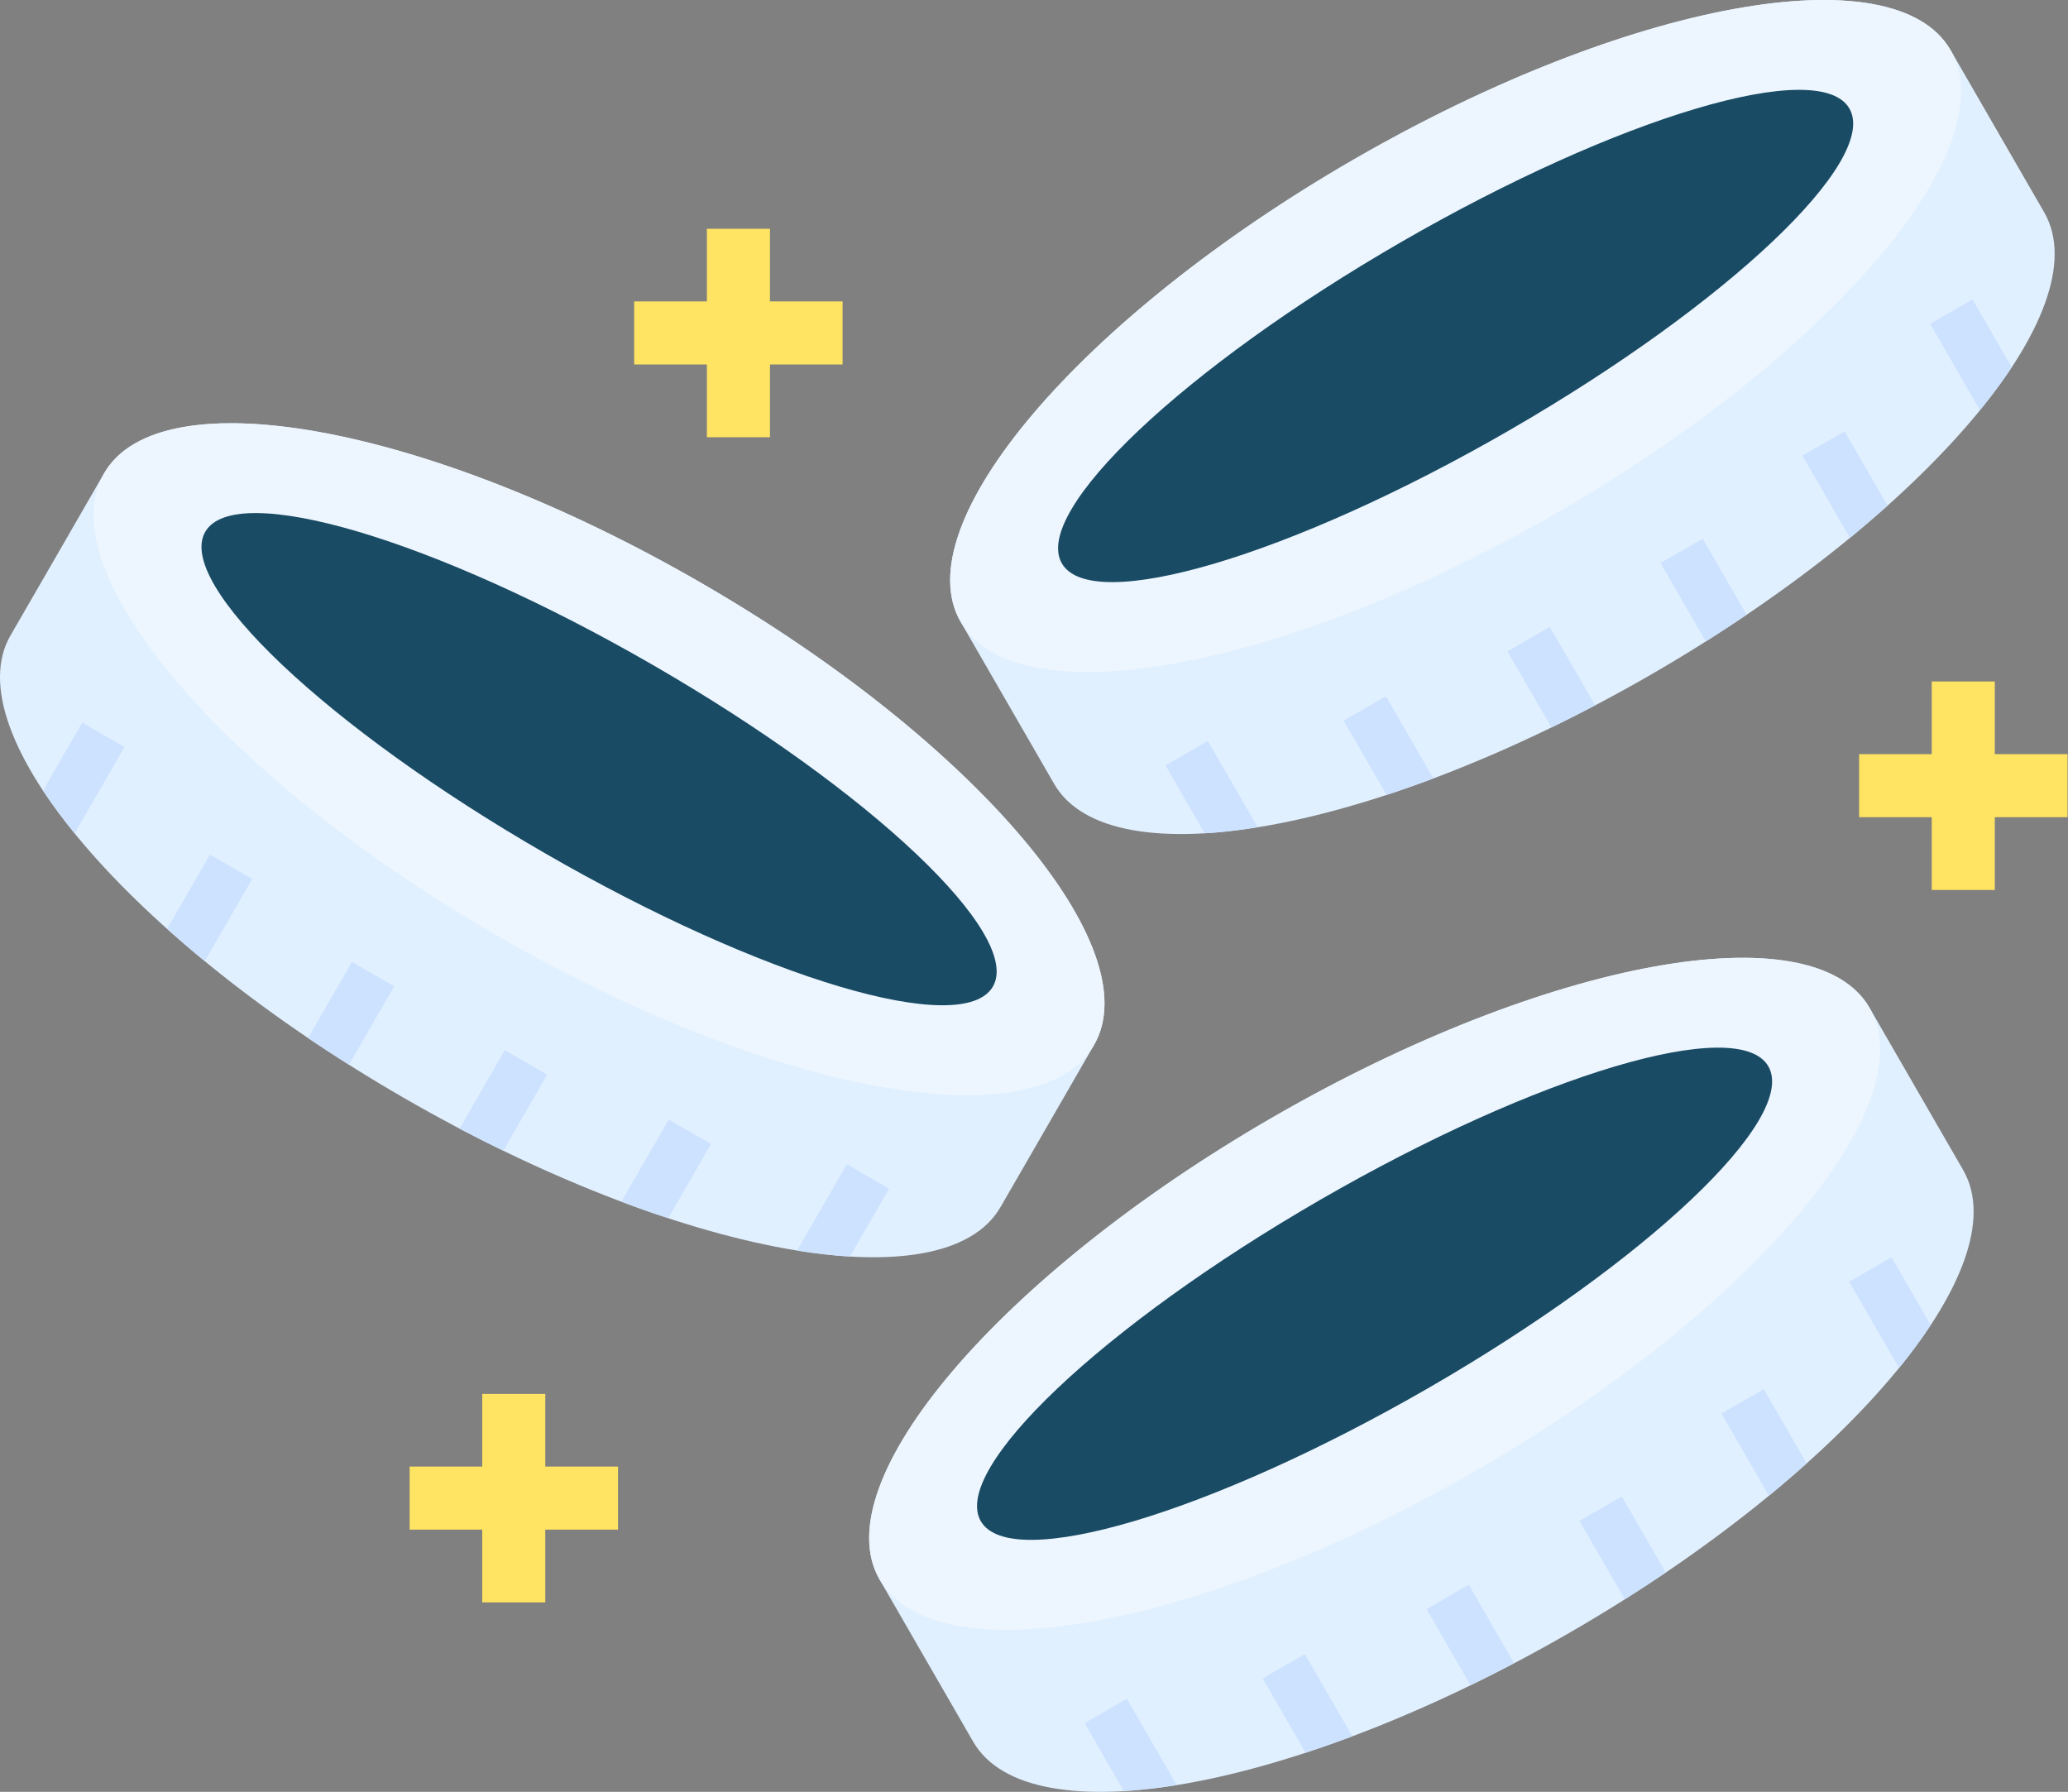
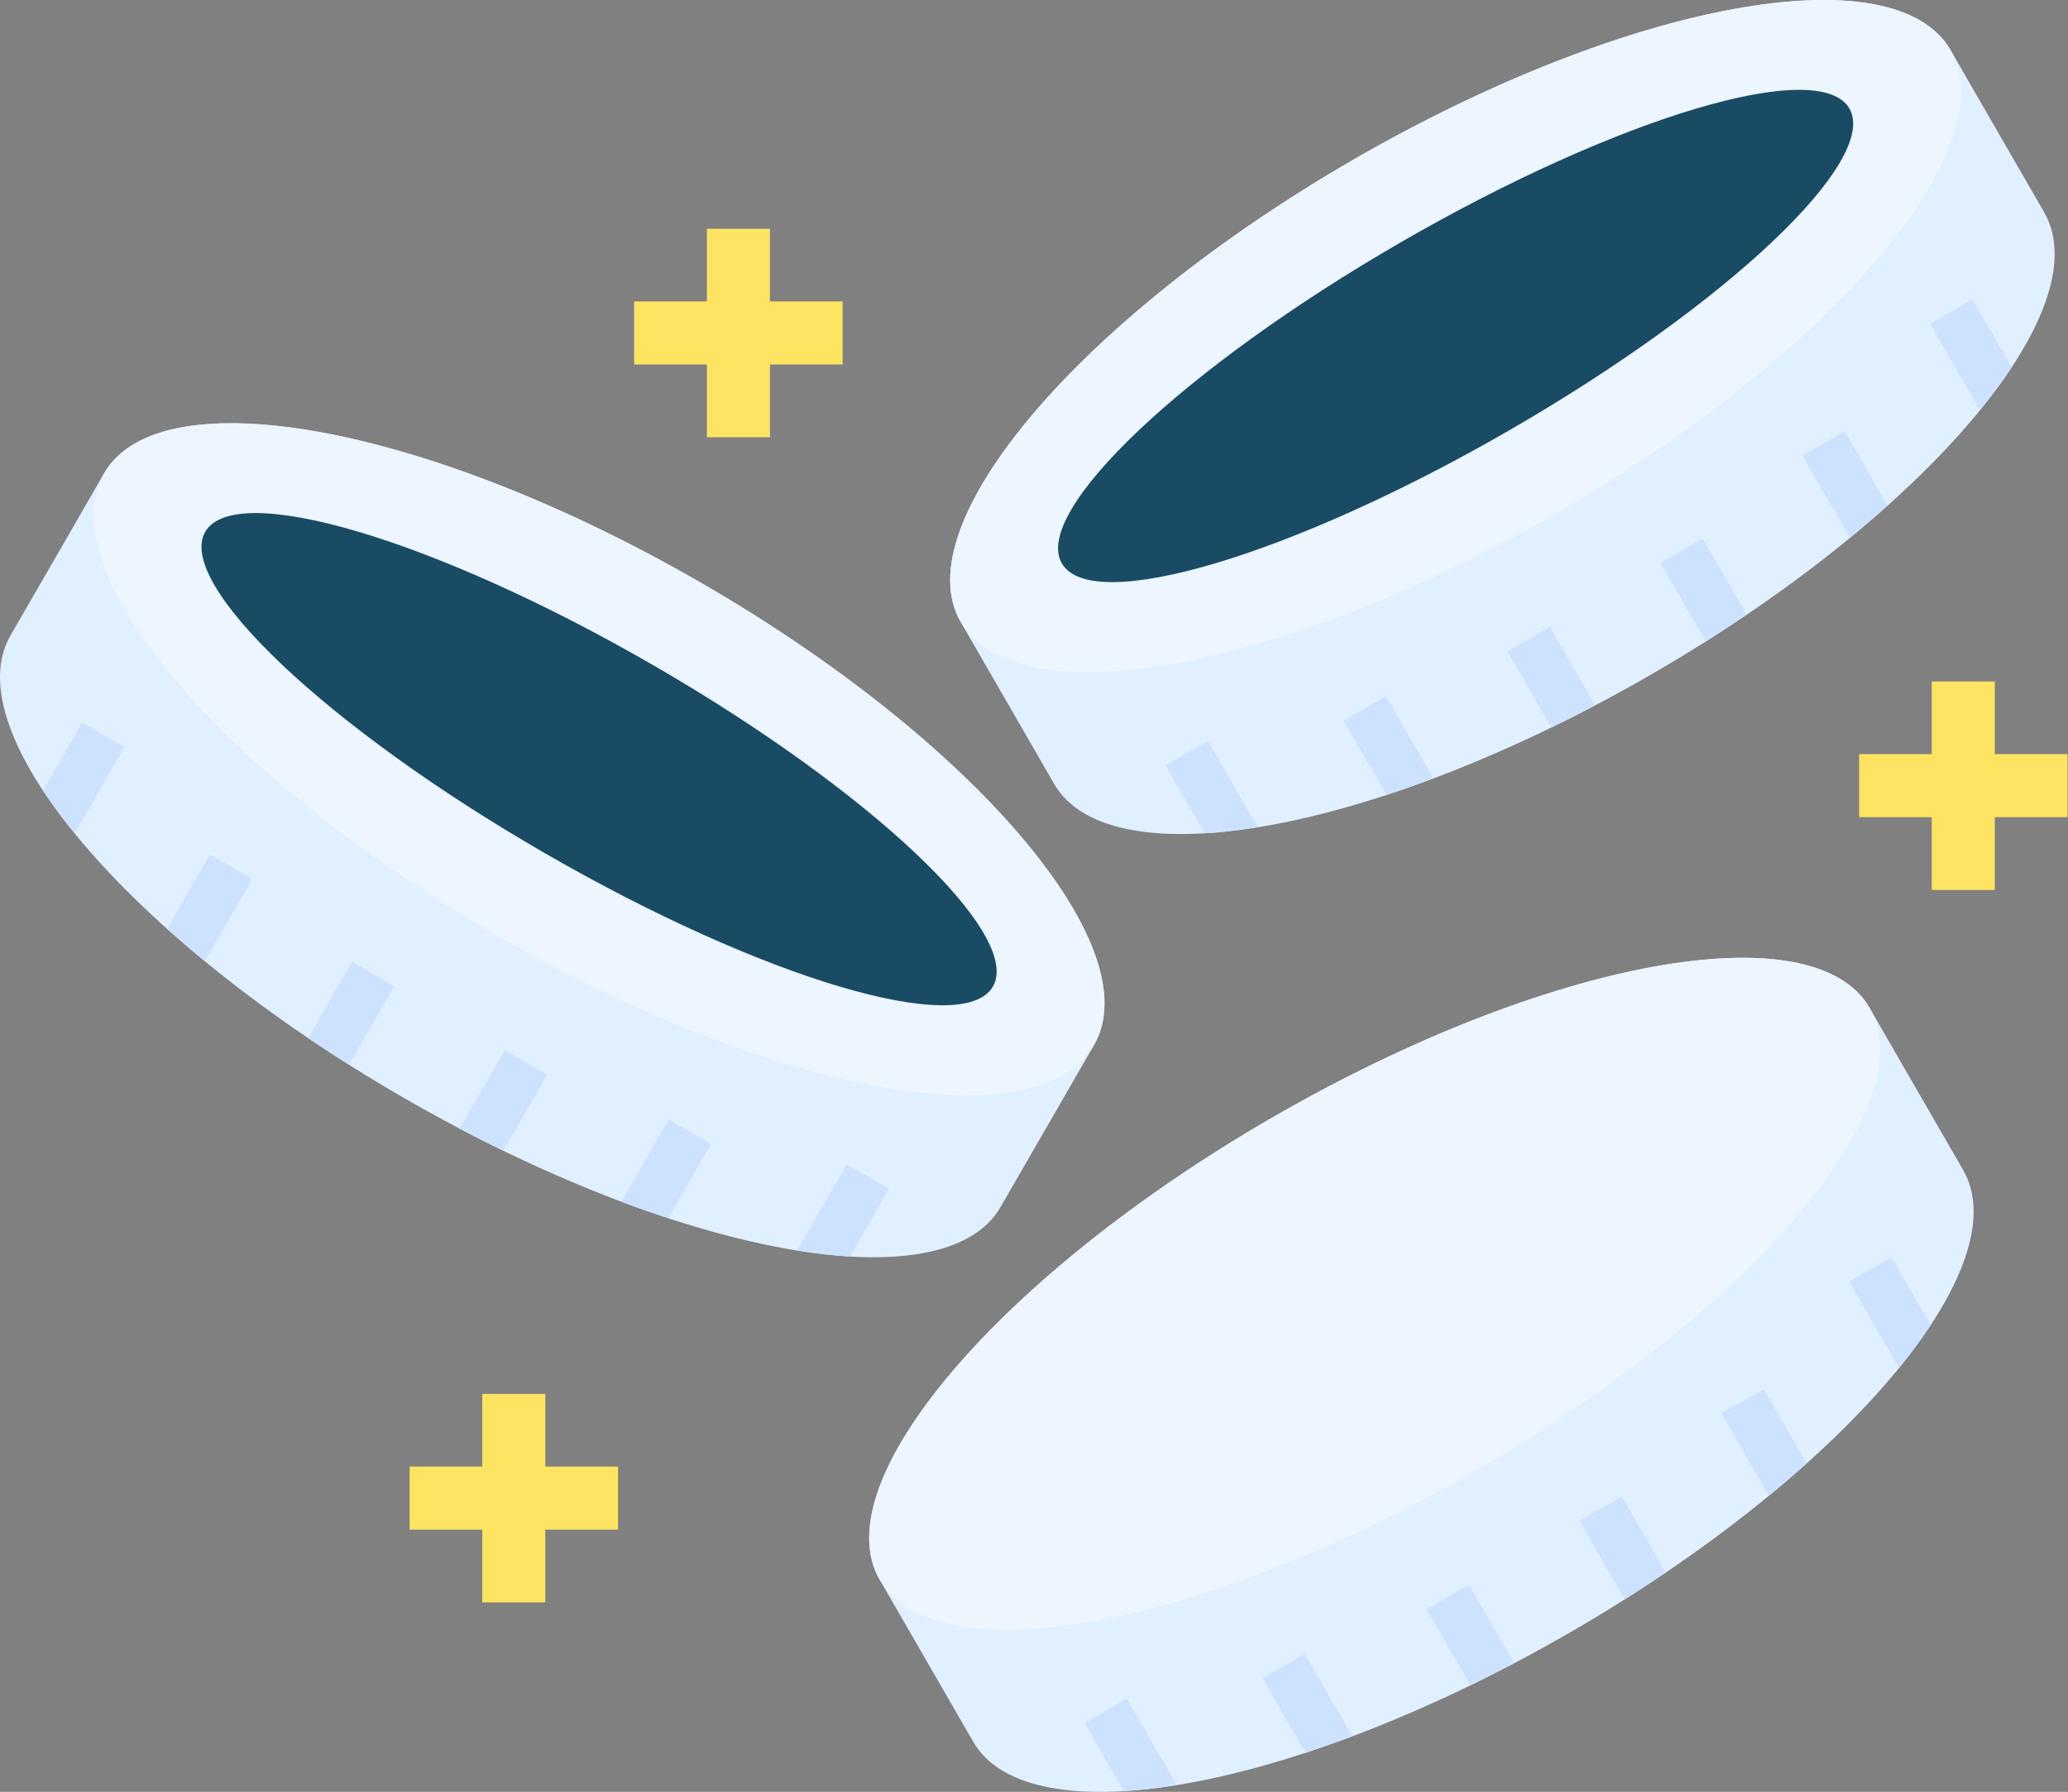
<svg xmlns="http://www.w3.org/2000/svg" width="591" height="512" viewBox="0 0 591 512" fill="none">
  <rect x="0" y="0" width="591" height="512" fill="#808080" stroke="none" />
  <path fill-rule="evenodd" clip-rule="evenodd" d="M274.535 177.682C258.448 149.813 308.751 90.683 386.885 45.561C464.983 0.475 541.368 -13.533 557.454 14.336C566.355 29.766 575.254 45.196 584.192 60.662C600.279 88.494 549.975 147.624 471.841 192.747C393.707 237.833 317.358 251.84 301.273 224.008C292.373 208.542 283.436 193.112 274.535 177.682Z" fill="#E1F0FF" />
  <path fill-rule="evenodd" clip-rule="evenodd" d="M386.885 45.561C464.983 0.475 541.368 -13.533 557.454 14.336C573.541 42.168 523.238 101.298 445.104 146.42C366.969 191.543 290.622 205.514 274.535 177.682C258.448 149.813 308.751 90.683 386.885 45.561Z" fill="#EDF6FF" />
  <path fill-rule="evenodd" clip-rule="evenodd" d="M400.492 69.127C462.65 33.27 519.956 16.199 528.528 31.008C537.101 45.855 493.656 86.965 431.498 122.858C369.34 158.752 311.997 175.824 303.461 160.977C294.89 146.132 338.335 105.022 400.492 69.127Z" fill="#1A4B64" />
  <path d="M551.616 92.536L565.842 117.194C569.234 113.035 572.298 108.95 574.924 104.937L563.69 85.531L551.616 92.536ZM539.432 144.479C536.003 147.543 532.391 150.644 528.671 153.709L515.101 130.181L527.175 123.25L539.432 144.479ZM499.161 175.632C495.367 178.221 491.464 180.775 487.488 183.292L474.539 160.859L486.613 153.928L499.161 175.632ZM455.862 201.53C451.667 203.755 447.509 205.834 443.387 207.877L430.801 186.136L442.911 179.133L455.862 201.53ZM409.645 222.432C405.086 224.146 400.635 225.715 396.258 227.137L383.965 205.908L396.075 198.941L409.645 222.432ZM359.416 236.366C354.127 237.241 349.055 237.825 344.277 238.116L333.078 218.711L345.188 211.707L359.416 236.366Z" fill="#CDE2FF" />
  <path fill-rule="evenodd" clip-rule="evenodd" d="M312.652 298.602C328.738 270.769 278.436 211.603 200.302 166.517C122.204 121.395 45.819 107.423 29.733 135.256C20.833 150.686 11.933 166.152 2.996 181.582C-13.091 209.414 37.212 268.581 115.346 313.666C193.481 358.789 269.829 372.76 285.915 344.928C294.851 329.499 303.75 314.031 312.652 298.602Z" fill="#E1F0FF" />
  <path fill-rule="evenodd" clip-rule="evenodd" d="M200.302 166.517C122.204 121.395 45.82 107.423 29.734 135.256C13.684 163.124 63.986 222.254 142.084 267.34C220.218 312.462 296.603 326.434 312.653 298.601C328.74 270.769 278.437 211.603 200.302 166.517Z" fill="#EDF6FF" />
  <path fill-rule="evenodd" clip-rule="evenodd" d="M186.693 190.077C124.572 154.183 67.229 137.113 58.657 151.958C50.085 166.769 93.529 207.915 155.687 243.772C217.844 279.666 275.187 296.736 283.759 281.891C292.295 267.082 248.851 225.971 186.693 190.077Z" fill="#1A4B64" />
  <path d="M35.569 213.473L21.343 238.131C17.951 233.973 14.923 229.888 12.297 225.911L23.495 206.469L35.569 213.473ZM47.752 265.417C51.181 268.481 54.792 271.582 58.513 274.646L72.082 251.155L60.008 244.188L47.752 265.417ZM88.023 296.605C91.817 299.159 95.72 301.712 99.732 304.229L112.681 281.796L100.571 274.866L88.023 296.605ZM131.322 322.504C135.517 324.692 139.676 326.808 143.835 328.815L156.383 307.074L144.272 300.071L131.322 322.504ZM177.575 343.369C182.099 345.084 186.549 346.653 190.962 348.075L203.219 326.846L191.109 319.915L177.575 343.369ZM227.768 357.339C233.095 358.178 238.128 358.762 242.906 359.054L254.104 339.648L242.031 332.645L227.768 357.339Z" fill="#CDE2FF" />
  <path fill-rule="evenodd" clip-rule="evenodd" d="M251.376 451.335C235.325 423.503 285.592 364.373 363.727 319.25C441.861 274.165 518.209 260.157 534.295 287.989C543.232 303.456 552.133 318.886 561.033 334.315C577.12 362.184 526.817 421.314 448.719 466.436C370.584 511.522 294.2 525.53 278.114 497.661C269.214 482.231 260.313 466.801 251.376 451.335Z" fill="#E1F0FF" />
  <path fill-rule="evenodd" clip-rule="evenodd" d="M363.727 319.25C441.861 274.165 518.209 260.157 534.295 287.989C550.382 315.858 500.079 374.988 421.945 420.11C343.847 465.196 267.463 479.204 251.376 451.335C235.325 423.504 285.592 364.374 363.727 319.25Z" fill="#EDF6FF" />
-   <path fill-rule="evenodd" clip-rule="evenodd" d="M377.328 342.813C439.486 306.918 496.828 289.883 505.364 304.694C513.937 319.539 470.492 360.649 408.334 396.543C346.176 432.401 288.87 449.472 280.297 434.662C271.726 419.816 315.171 378.705 377.328 342.813Z" fill="#1A4B64" />
  <path d="M528.462 366.238L542.725 390.897C546.117 386.738 549.145 382.617 551.771 378.64L540.572 359.234L528.462 366.238ZM516.314 418.145C512.849 421.245 509.275 424.309 505.517 427.374L491.947 403.883L504.058 396.952L516.314 418.145ZM476.043 449.333C472.213 451.923 468.31 454.477 464.334 456.994L451.385 434.561L463.495 427.594L476.043 449.333ZM432.708 475.232C428.549 477.42 424.356 479.536 420.233 481.543L407.684 459.802L419.758 452.799L432.708 475.232ZM386.491 496.134C381.969 497.812 377.481 499.379 373.104 500.839L360.847 479.572L372.921 472.642L386.491 496.134ZM336.298 510.069C330.972 510.944 325.901 511.491 321.159 511.783L309.961 492.377L322.035 485.374L336.298 510.069Z" fill="#CDE2FF" />
  <path d="M220.039 65.367V86.124H240.794V104.143H220.039V124.935H202.019V104.143H181.227V86.124H202.019V65.367H220.039Z" fill="#FFE362" />
  <path d="M155.837 398.297V419.053H176.629V437.072H155.837V457.865H137.818V437.072H117.062V419.053H137.818V398.297H155.837Z" fill="#FFE362" />
  <path d="M570.081 194.727V215.482H590.872V233.503H570.081V254.294H552.06V233.503H531.305V215.482H552.06V194.727H570.081Z" fill="#FFE362" />
</svg>